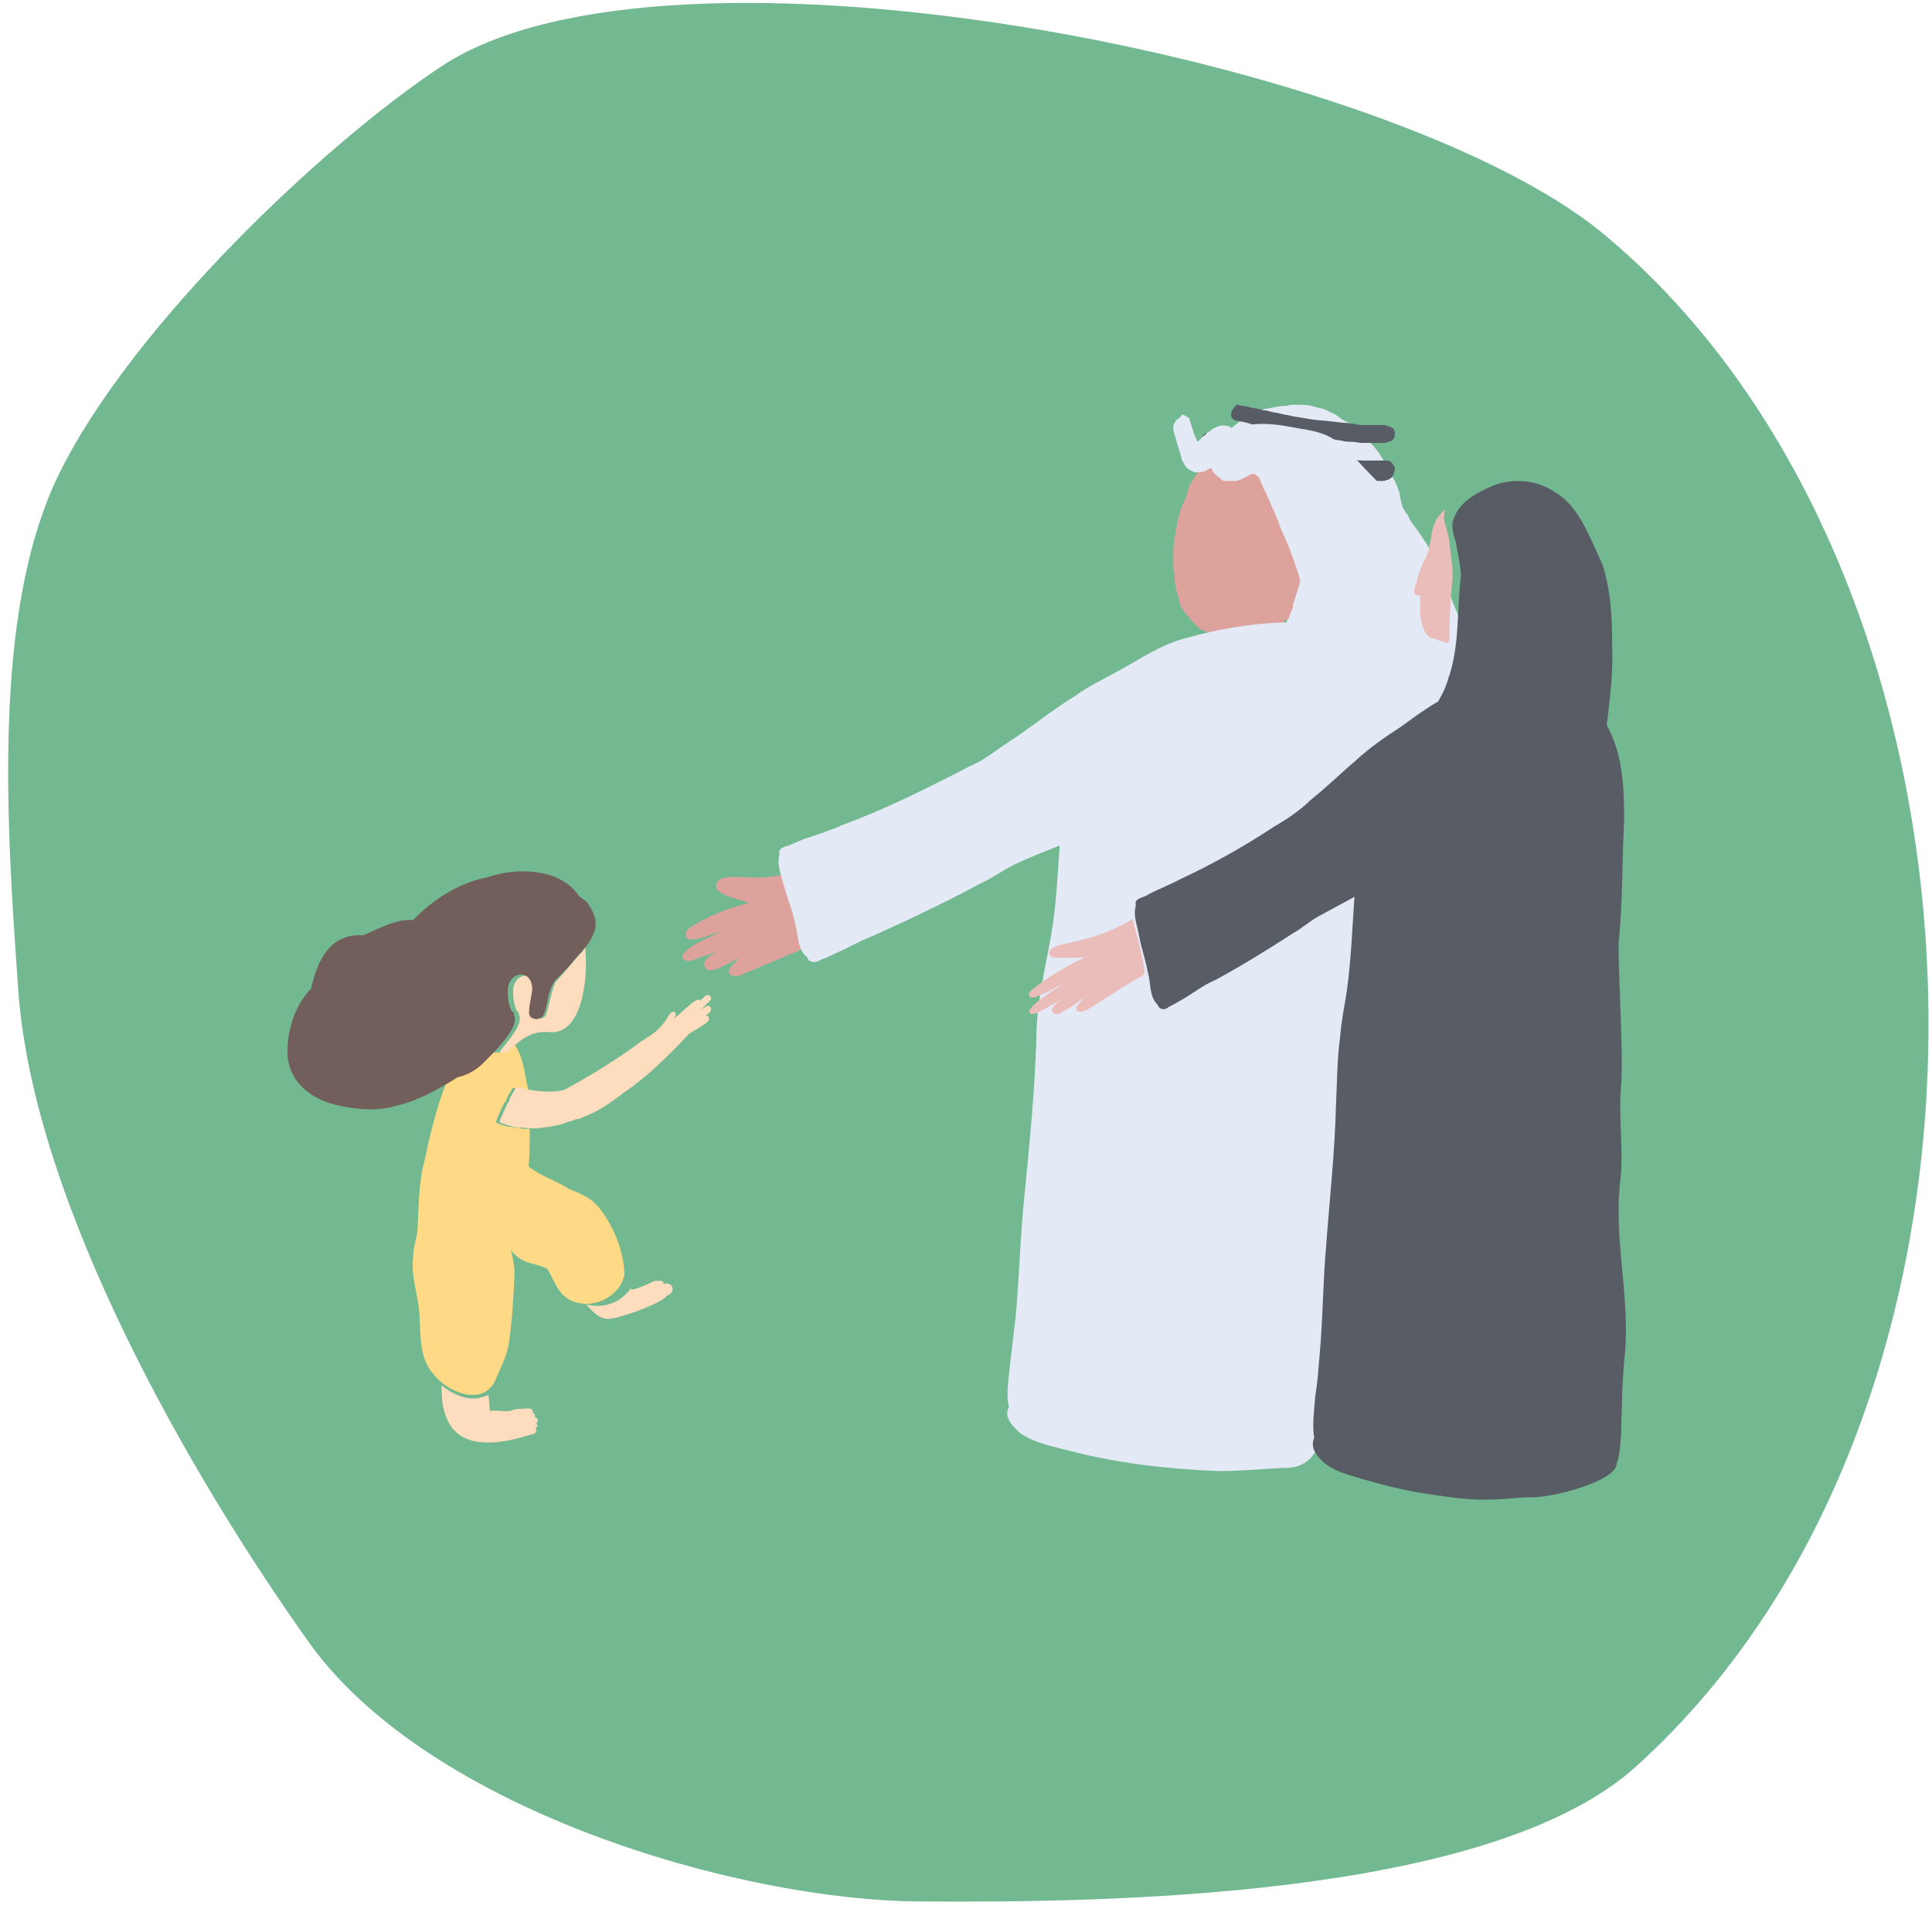
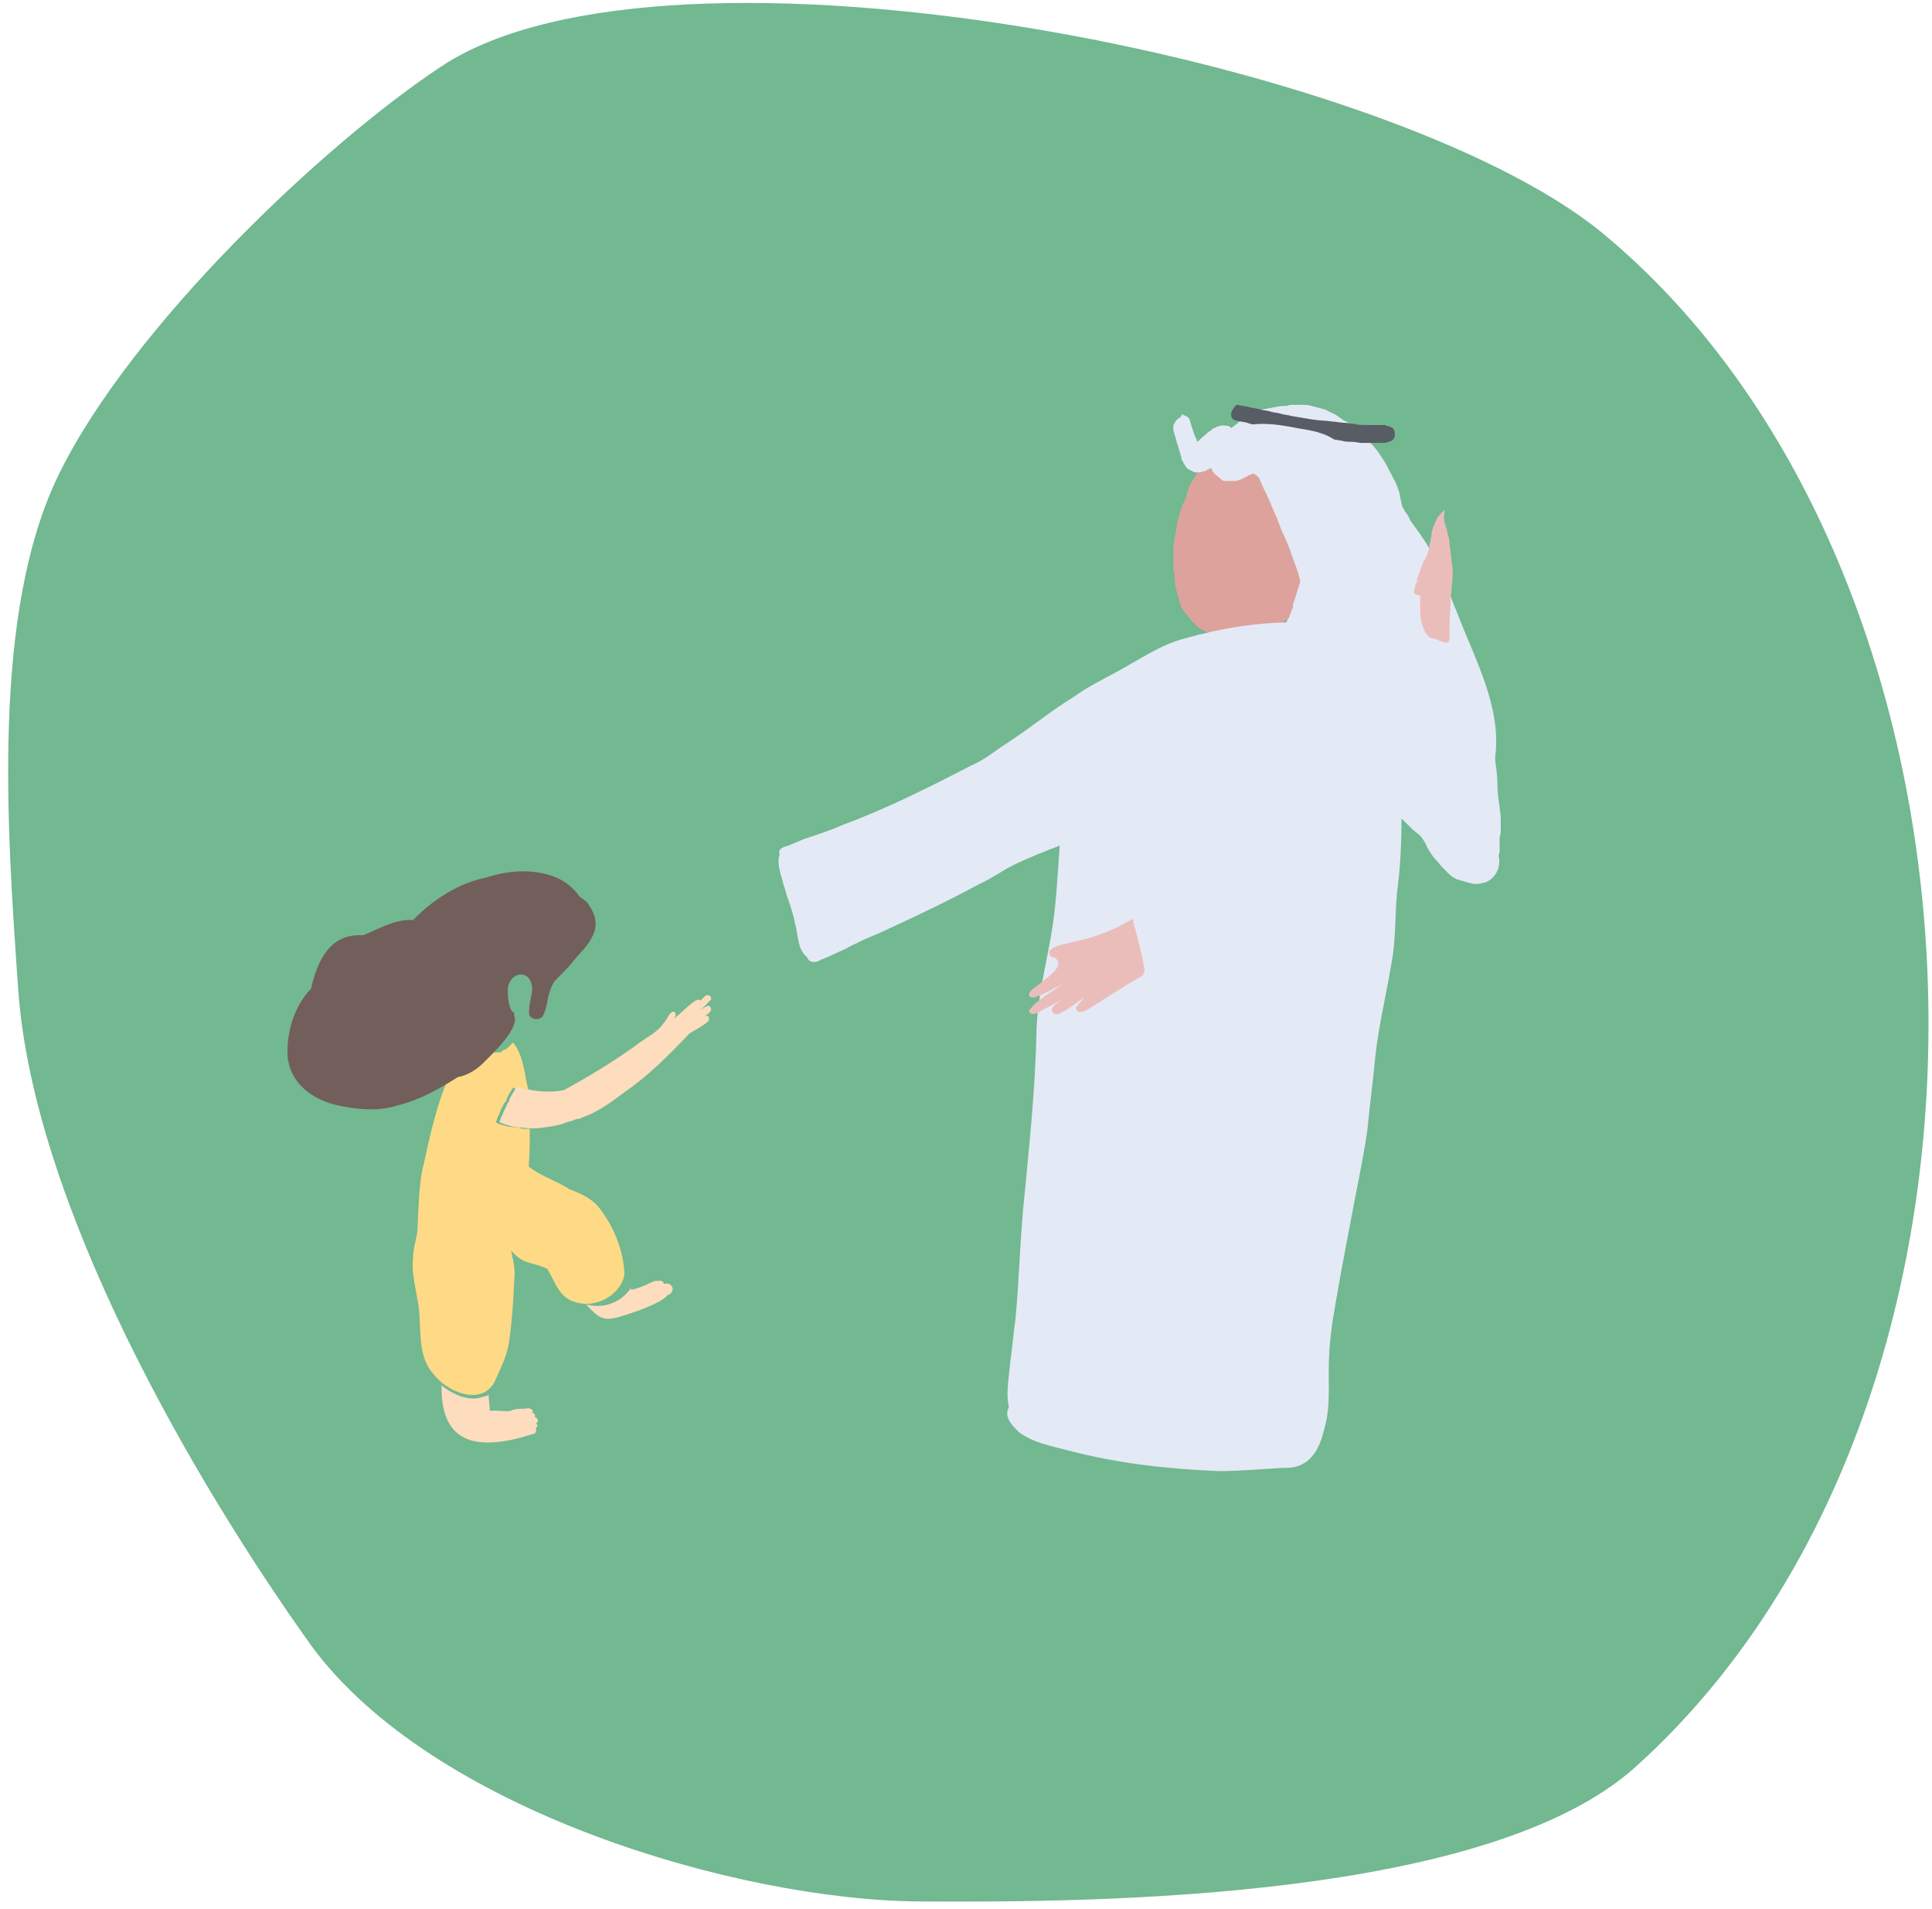
<svg xmlns="http://www.w3.org/2000/svg" width="166" height="164" viewBox="0 0 166 164" fill="none">
  <path d="M140.558 151.775C127.97 163.145 94.754 163.467 78.993 163.359C63.337 163.252 37.103 155.529 26.737 141.371C16.688 127.32 2.83 103.508 1.561 84.952C0.609 71.329 -0.766 52.666 5.052 40.76C11.293 27.996 28.006 12.229 37.95 5.686C57.413 -7.186 119.19 4.935 137.596 19.951C173.033 49.126 175.995 119.811 140.558 151.775Z" fill="#72B891" />
  <path d="M45.33 96.984C45.046 96.984 44.857 96.984 44.573 96.891C44.289 96.891 44.005 96.799 43.721 96.799H43.816C43.816 96.799 43.816 96.799 43.721 96.799C43.343 96.706 42.964 96.614 42.586 96.429C42.68 96.244 42.68 96.151 42.775 95.966C42.775 95.874 42.869 95.781 42.869 95.781C42.964 95.504 43.059 95.226 43.248 94.948C43.248 94.856 43.343 94.763 43.343 94.763C43.343 94.763 43.343 94.671 43.437 94.671C43.532 94.486 43.532 94.393 43.627 94.208C43.721 94.023 43.816 93.838 44.005 93.56C44.005 93.56 44.005 93.468 44.1 93.468C44.573 93.56 44.952 93.653 45.425 93.745C45.046 92.357 45.046 90.784 44.1 89.582C43.816 89.767 43.627 90.137 43.248 90.229C43.248 90.229 43.153 90.229 43.153 90.322C43.153 90.322 43.059 90.322 43.059 90.414C42.869 90.414 42.775 90.414 42.586 90.414C42.491 90.414 42.396 90.414 42.302 90.414C42.018 90.692 41.734 90.969 41.45 91.155L41.544 91.062C41.071 91.525 40.409 91.895 39.746 92.172C39.273 92.265 38.895 92.357 38.516 92.635C37.475 95.041 36.907 97.724 36.339 100.315V100.222C35.961 102.073 35.961 103.924 35.866 105.774C35.771 106.515 35.487 107.255 35.487 108.088C35.298 109.846 36.055 111.604 36.055 113.362V113.269C36.15 114.842 36.055 116.693 37.191 117.988C38.327 119.561 41.355 120.857 42.491 118.728C42.964 117.618 43.532 116.6 43.721 115.397C44.005 113.547 44.1 111.696 44.194 109.846V109.938C44.289 109.105 44.1 108.273 43.91 107.44C45.046 108.735 45.709 108.365 47.034 109.013C47.791 110.308 48.075 111.696 49.873 111.974C51.482 112.251 53.375 111.141 53.658 109.475C53.564 107.347 52.712 105.312 51.387 103.646C50.725 102.906 49.873 102.536 48.926 102.166C47.791 101.425 46.466 101.055 45.425 100.222C45.519 99.112 45.519 98.094 45.519 96.984C45.425 96.984 45.33 96.984 45.33 96.984ZM35.866 112.622V112.714C35.866 112.714 35.866 112.714 35.866 112.622Z" fill="#FFDA86" />
  <path d="M60.44 87.389C60.629 87.199 61.1 87.01 61.1 86.725C61.006 86.061 60.44 86.63 60.157 86.82C60.44 86.535 60.723 86.251 61.006 85.966C61.194 85.871 61.1 85.492 60.817 85.492C60.534 85.492 60.44 85.777 60.157 85.966C59.874 85.492 58.366 87.294 57.894 87.484C58.083 87.294 58.177 86.915 57.8 86.915C57.423 87.104 57.328 87.579 57.046 87.863C56.48 88.716 55.443 89.191 54.688 89.76C54.783 89.665 54.877 89.665 54.971 89.57C52.897 91.087 50.728 92.415 48.465 93.648C47.145 93.932 45.731 93.742 44.411 93.363C44.411 93.363 44.411 93.458 44.317 93.458C44.222 93.648 44.128 93.837 43.94 94.122C43.845 94.311 43.751 94.406 43.751 94.596C43.751 94.596 43.751 94.691 43.657 94.691C43.657 94.786 43.562 94.88 43.562 94.88C43.468 95.165 43.279 95.449 43.185 95.734C43.185 95.829 43.091 95.924 43.091 95.924C42.997 96.113 42.997 96.208 42.902 96.398C43.279 96.587 43.657 96.682 44.034 96.777C44.034 96.777 44.034 96.777 44.128 96.777H44.034C44.317 96.872 44.599 96.872 44.882 96.872C45.448 96.967 46.108 96.967 46.674 96.872C47.428 96.777 48.088 96.682 48.748 96.398C48.843 96.398 49.031 96.303 49.125 96.303C49.314 96.208 49.597 96.113 49.785 96.113C49.88 96.113 49.88 96.113 49.974 96.018C51.388 95.544 52.52 94.691 53.651 93.837C55.725 92.415 57.517 90.613 59.214 88.811C59.78 88.432 60.44 88.147 60.911 87.673C61.006 86.915 60.251 87.389 59.968 87.673C60.251 87.579 60.346 87.484 60.44 87.389Z" fill="#FEDCBE" />
  <path d="M53.961 110.973C53.148 111.968 51.703 112.465 50.348 112.051C51.612 113.46 51.974 113.543 53.78 112.963C54.593 112.714 56.941 111.885 57.303 111.304C58.116 111.055 57.845 110.06 57.032 110.309C57.032 110.06 56.761 109.977 56.49 110.06C56.309 109.977 56.038 110.143 55.858 110.226C55.316 110.475 54.774 110.724 54.232 110.807C54.232 110.724 54.141 110.724 54.141 110.641C54.141 110.807 54.051 110.89 53.961 110.973Z" fill="#FEDCBE" />
  <path d="M41.098 120.119C39.913 120.301 38.729 119.664 37.94 119.027C37.841 124.216 41.196 124.672 45.736 123.215C46.032 123.215 46.131 122.942 46.032 122.669C46.23 122.578 46.23 122.395 46.032 122.304C46.328 122.213 46.23 121.758 45.933 121.758C46.032 121.576 45.933 121.394 45.736 121.394C45.835 121.212 45.736 121.03 45.539 121.03C45.44 120.939 45.243 121.03 45.045 121.03C44.651 121.03 44.256 121.03 43.861 121.212C43.269 121.303 42.677 121.121 42.085 121.212C42.085 120.757 41.986 120.301 41.986 119.846C41.591 120.028 41.295 120.028 41.098 120.119Z" fill="#FEDCBE" />
-   <path d="M50.11 81.672C49.262 82.572 48.583 83.472 47.736 84.371C47.312 85.271 47.227 86.351 46.888 87.25C46.548 87.7 45.785 87.52 45.785 86.891C45.785 86.891 45.785 86.891 45.785 86.981C45.785 86.351 45.955 85.721 46.04 85.091C46.04 83.202 44.005 83.562 44.089 85.271V85.361C44.089 85.361 44.089 85.361 44.089 85.271C44.089 85.811 44.174 86.351 44.429 86.891C44.429 86.891 44.429 86.891 44.429 86.801C44.429 86.891 44.513 86.891 44.513 86.981C44.513 86.981 44.513 86.981 44.513 86.891C44.513 86.981 44.598 87.07 44.598 87.07C44.598 87.07 44.598 87.07 44.598 87.16C44.598 87.16 44.598 87.07 44.513 87.07C45.192 87.88 43.411 89.68 42.902 90.399C42.987 90.399 43.072 90.399 43.157 90.399C43.326 90.399 43.411 90.399 43.581 90.399C43.581 90.399 43.666 90.399 43.666 90.309C43.666 90.309 43.75 90.309 43.75 90.219C44.937 89.14 45.785 88.51 47.396 88.69C50.194 88.69 50.534 83.562 50.279 81.402C50.194 81.492 50.11 81.582 50.11 81.672Z" fill="#FEDCBE" />
  <path d="M39.334 92.542C40.248 92.354 40.98 91.885 41.62 91.229L41.528 91.323C42.259 90.573 44.91 88.136 44.087 87.105C44.087 87.105 44.087 87.198 44.179 87.198C44.179 87.198 44.179 87.198 44.179 87.105C44.179 87.011 44.087 86.917 44.087 86.917C44.087 86.917 44.087 86.917 44.087 87.011C44.087 86.917 43.996 86.917 43.996 86.823C43.996 86.823 43.996 86.823 43.996 86.917C43.722 86.448 43.63 85.792 43.63 85.23C43.63 85.23 43.63 85.23 43.63 85.323V85.23C43.539 83.448 45.733 83.073 45.733 85.042C45.641 85.698 45.458 86.355 45.458 87.011C45.458 87.011 45.458 87.011 45.458 86.917C45.367 87.573 46.281 87.761 46.647 87.292C46.83 86.917 46.921 86.542 47.012 86.167C47.104 85.511 47.286 84.855 47.652 84.292C47.926 84.011 48.201 83.73 48.383 83.542C48.658 83.261 49.023 82.886 49.297 82.511C49.846 81.855 50.486 81.292 50.851 80.542C51.4 79.511 51.217 78.668 50.577 77.73C50.394 77.355 50.029 77.261 49.754 76.98C49.206 76.136 48.201 75.48 47.286 75.199C45.458 74.636 43.539 74.824 41.802 75.386C39.426 75.855 37.232 77.261 35.495 79.043C33.941 78.949 32.571 79.793 31.199 80.355C28.366 80.167 27.269 82.511 26.721 84.948C25.258 86.448 24.618 88.698 24.71 90.761C24.984 93.385 27.269 94.698 29.554 95.073C31.017 95.354 32.662 95.448 34.124 94.979C36.044 94.51 37.689 93.573 39.334 92.542Z" fill="#725E5B" />
-   <path d="M93.924 64.227C91.671 64.227 89.512 65.239 87.447 66.251H87.54C87.165 66.527 86.696 66.711 86.32 66.895C85.006 67.631 83.88 68.459 82.378 68.919C79.937 70.115 77.403 71.22 74.962 72.324C72.803 73.152 70.644 74.072 68.391 74.808C66.983 75.36 65.481 75.452 63.98 75.36C63.229 75.36 61.07 75.084 61.633 76.464C62.384 77.108 63.416 77.2 64.355 77.569C62.572 78.028 60.882 78.673 59.286 79.685C58.911 79.869 58.723 80.513 59.192 80.697C60.131 80.789 61.07 80.237 61.914 80.053C60.882 80.605 59.192 81.157 58.629 82.077C58.535 82.629 59.286 82.629 59.662 82.445C60.319 82.169 61.07 81.985 61.727 81.709C61.257 81.985 60.413 82.353 60.507 82.997C60.6 83.273 60.882 83.365 61.07 83.365C61.914 83.273 62.666 82.629 63.51 82.353C63.229 82.629 62.853 82.905 62.666 83.273C62.478 83.825 63.135 83.917 63.51 83.825C64.824 83.273 66.139 82.721 67.453 82.169C70.457 80.881 73.46 79.685 76.464 78.489C77.966 77.844 79.562 77.292 81.064 76.648C82.19 76.28 83.223 76.004 84.349 75.452C86.883 74.256 89.23 72.876 91.671 71.496C94.299 70.299 100.119 64.411 93.924 64.227Z" fill="#DEA29D" />
  <path d="M108.77 37.803C108.479 37.803 108.091 37.898 107.8 37.992C106.927 38.181 106.151 38.465 105.375 38.844C104.89 39.128 104.405 39.317 103.92 39.695C103.629 39.979 103.338 40.168 103.047 40.452C102.95 40.547 102.853 40.641 102.756 40.831C102.562 41.114 102.465 41.304 102.271 41.587C102.271 41.682 102.174 41.682 102.174 41.777C102.077 42.155 101.98 42.439 101.883 42.817C101.786 42.912 101.786 43.101 101.689 43.196C101.495 43.574 101.398 43.953 101.301 44.331C101.204 44.615 101.107 44.993 101.107 45.277C101.01 45.561 101.01 45.94 100.913 46.223C100.913 46.507 100.816 46.886 100.816 47.169C100.816 47.548 100.816 48.021 100.816 48.4C100.816 48.683 100.816 49.062 100.913 49.346C100.913 50.008 101.01 50.575 101.204 51.143C101.301 51.427 101.301 51.616 101.398 51.9C101.495 52.184 101.592 52.373 101.786 52.562C101.98 52.846 102.174 53.035 102.368 53.319C102.562 53.508 102.756 53.698 102.95 53.887C103.144 54.076 103.435 54.171 103.629 54.265C103.823 54.36 104.017 54.36 104.211 54.455C104.211 54.644 104.211 54.928 104.211 55.117C104.211 55.401 104.211 55.779 104.211 56.063C104.211 56.347 104.211 56.631 104.211 56.82C104.211 57.198 104.308 57.577 104.502 57.955C104.696 58.428 105.084 58.996 105.666 59.185C106.054 59.28 106.248 59.374 106.636 59.28C106.927 59.28 107.121 59.185 107.412 58.996C107.509 58.996 107.606 58.996 107.703 58.996C108.091 58.996 108.382 58.996 108.77 58.996C109.158 58.996 109.546 58.996 109.837 58.996C110.031 58.996 110.128 58.996 110.322 58.901C110.613 58.807 110.807 58.807 111.098 58.712C111.195 58.712 111.292 58.712 111.292 58.617C111.292 58.523 111.292 58.428 111.292 58.428C111.098 58.428 110.807 58.428 110.613 58.334C110.516 58.428 110.419 58.523 110.322 58.617C110.225 58.712 110.031 58.807 109.934 58.807C109.449 58.996 108.964 58.996 108.479 58.807C107.994 58.617 107.703 58.239 107.509 57.766C107.412 57.482 107.315 57.104 107.412 56.82L107.509 56.347C107.606 56.063 107.8 55.779 107.994 55.495C107.897 55.495 107.897 55.495 107.8 55.59C107.8 55.495 107.8 55.306 107.8 55.212C107.8 54.928 107.8 54.549 107.8 54.265C107.8 54.076 107.8 53.982 107.8 53.792C107.8 53.508 107.703 53.225 107.606 52.941C107.509 52.752 107.412 52.562 107.315 52.373C107.121 52.089 106.83 51.9 106.539 51.711C106.442 51.616 106.054 51.522 106.054 51.522C106.054 51.522 106.054 51.522 105.957 51.522C105.763 51.522 105.666 51.427 105.472 51.427C105.278 51.427 104.987 51.332 104.793 51.332C104.696 51.332 104.696 51.238 104.599 51.238C104.502 51.143 104.405 51.049 104.211 50.954C104.114 50.859 104.017 50.67 103.92 50.576C103.823 50.292 103.726 50.102 103.629 49.819C103.532 49.251 103.435 48.778 103.435 48.21C103.338 47.643 103.338 47.075 103.338 46.507C103.338 46.413 103.338 46.318 103.338 46.318C103.435 46.413 103.435 46.413 103.532 46.507C103.823 46.697 104.114 46.886 104.405 46.98C104.89 47.169 105.375 47.264 105.763 47.359C105.86 47.359 106.054 47.453 106.248 47.453C106.539 47.453 106.733 47.548 107.024 47.548C107.218 47.548 107.509 47.548 107.703 47.548C107.703 48.116 107.703 48.4 107.897 48.873C107.994 49.156 108.188 49.44 108.285 49.629C108.479 49.819 108.673 50.102 108.867 50.197C109.449 50.575 109.546 50.575 110.225 50.765C110.225 50.859 110.225 50.954 110.225 51.049C110.225 51.332 110.322 51.522 110.322 51.711C110.419 52.089 110.516 52.468 110.807 52.752C110.904 52.657 111.098 52.562 111.195 52.468C111.292 52.373 111.389 52.373 111.486 52.279C111.583 52.184 111.777 51.995 111.874 51.9C112.359 51.427 112.747 50.859 113.135 50.386C113.232 50.292 113.232 50.197 113.329 50.102C113.523 49.724 113.62 49.251 113.814 48.778C113.911 48.4 114.008 48.021 114.105 47.643C114.105 47.548 114.105 47.453 114.202 47.359C114.202 47.264 114.202 47.169 114.202 47.075C114.202 46.98 114.202 46.791 114.299 46.697C114.299 46.602 114.299 46.507 114.299 46.318C114.396 45.656 114.493 44.993 114.59 44.237C114.59 44.142 114.59 44.047 114.59 43.953C114.59 43.669 114.59 43.48 114.59 43.196C114.59 42.817 114.59 42.439 114.59 42.06C114.59 41.682 114.493 41.304 114.396 40.831V40.736C114.299 40.452 114.202 40.074 114.299 39.79L114.396 39.317C114.493 39.128 114.687 38.844 114.881 38.749C114.687 38.654 114.493 38.56 114.299 38.371C114.008 38.181 113.717 38.087 113.426 37.992C113.038 37.898 112.65 37.803 112.262 37.614C112.068 37.614 111.971 37.519 111.777 37.519C111.486 37.425 111.098 37.425 110.807 37.33C110.419 37.33 110.031 37.235 109.643 37.235C109.158 37.708 108.964 37.708 108.77 37.803Z" fill="#DEA29D" />
  <path d="M103.013 45.3C103.013 45.473 103.013 45.646 103.013 45.905C102.712 46.077 102.512 46.422 102.512 46.768C102.412 47.285 102.512 47.803 102.612 48.321C102.712 48.58 102.712 48.925 102.813 49.184C102.913 49.616 103.013 49.961 103.113 50.392C103.213 50.738 103.313 50.997 103.413 51.342C103.513 51.601 103.714 51.946 103.814 52.205C104.014 52.55 104.214 52.895 104.515 53.327C104.715 53.586 104.915 53.845 105.116 54.104C105.116 54.19 105.216 54.19 105.216 54.276C105.216 54.362 105.316 54.362 105.316 54.362C105.416 54.449 105.516 54.621 105.716 54.708C105.816 54.794 106.017 54.88 106.117 54.88H106.217C106.217 54.967 106.217 54.967 106.317 55.053C106.417 55.226 106.517 55.398 106.618 55.571C106.818 55.743 106.918 55.916 107.118 56.002C107.218 56.261 107.318 56.606 107.519 56.865C107.519 56.779 107.519 56.606 107.519 56.52L107.619 56.089C107.719 55.83 107.919 55.571 108.119 55.312C108.22 55.139 108.32 55.053 108.52 54.967C108.82 54.708 109.121 54.449 109.321 54.19C109.922 53.672 110.623 53.154 111.324 52.723C111.424 52.636 111.524 52.636 111.624 52.55C111.724 52.464 111.924 52.291 112.025 52.205C112.425 51.773 112.826 51.342 113.226 50.91C113.126 50.738 112.926 50.479 112.926 50.479C112.826 50.306 112.625 50.22 112.425 50.047L112.325 49.961C112.325 49.875 112.325 49.788 112.325 49.702C112.225 49.357 112.125 49.012 112.025 48.666C111.924 48.407 111.824 48.235 111.624 48.062C111.524 47.89 111.324 47.803 111.123 47.631C110.823 47.458 110.322 47.199 109.922 47.199C109.722 47.199 109.621 47.199 109.421 47.199C109.321 47.026 109.221 46.854 109.021 46.595C108.82 46.25 108.52 46.077 108.119 45.905C107.919 45.818 107.719 45.732 107.519 45.732C107.419 45.646 107.218 45.559 107.118 45.473C106.818 45.387 106.517 45.3 106.217 45.387C105.917 45.387 105.616 45.473 105.416 45.646C105.216 45.732 105.116 45.905 105.015 45.991C105.015 45.905 105.015 45.818 104.915 45.646C104.915 45.559 104.915 45.473 104.815 45.387C104.815 45.3 104.815 45.214 104.715 45.128C104.615 44.955 104.515 44.869 104.415 44.783C104.214 44.696 104.114 44.61 103.914 44.61C103.814 44.61 103.814 44.61 103.714 44.61C103.513 44.524 103.113 44.869 103.013 45.3Z" fill="#DEA29D" />
-   <path d="M110.288 58.08C110.202 58.179 110.031 58.278 109.946 58.278C109.689 58.378 109.347 58.477 109.09 58.378C109.261 58.774 109.518 59.072 109.86 59.171C110.202 59.369 110.716 59.369 111.058 59.171C111.144 59.072 111.315 58.972 111.401 58.972C111.486 58.972 111.486 58.873 111.572 58.774L111.486 58.675C111.315 58.378 111.23 58.08 111.144 57.783C110.973 57.783 110.716 57.783 110.545 57.684C110.459 57.882 110.374 57.981 110.288 58.08Z" fill="#DEA29D" />
  <path d="M110.405 34.875C109.769 34.875 109.224 35.063 108.588 35.156C108.224 35.25 107.861 35.344 107.588 35.531C107.225 35.718 106.952 35.906 106.68 36.093C106.498 36.187 106.407 36.28 106.316 36.374C106.225 36.468 106.043 36.561 105.953 36.655C105.68 36.842 105.407 37.123 105.135 37.404C105.044 37.498 104.953 37.591 104.953 37.779C104.953 37.966 104.953 38.06 105.044 38.153C105.135 38.247 105.226 38.341 105.407 38.341C105.498 38.341 105.68 38.341 105.771 38.247C105.953 38.06 106.043 37.966 106.225 37.872C106.407 37.779 106.498 37.685 106.68 37.591C107.043 37.404 107.406 37.217 107.77 37.123C108.406 36.936 109.133 36.936 109.86 36.936C110.223 36.936 110.678 37.029 111.041 37.029C111.404 37.123 111.768 37.217 112.131 37.31C112.677 37.498 113.131 37.685 113.585 37.966C113.858 38.153 114.221 38.341 114.494 38.622C114.766 38.809 115.13 39.09 115.312 39.371C115.493 39.558 115.766 39.839 115.948 40.12C116.129 40.401 116.311 40.588 116.493 40.869C116.765 41.337 116.947 41.899 117.22 42.368C117.401 42.649 117.492 42.93 117.674 43.211C117.765 43.492 117.856 43.773 117.947 44.053C118.038 44.334 118.038 44.615 118.128 44.896C118.219 45.271 118.31 45.646 118.401 46.02C118.401 46.114 118.492 46.208 118.492 46.301C118.583 46.489 118.674 46.676 118.855 46.77C119.128 46.957 119.4 47.05 119.673 47.05C119.946 47.05 120.218 46.863 120.4 46.582L120.582 46.301C120.673 46.114 120.673 45.927 120.673 45.646C120.673 44.99 120.582 44.241 120.491 43.585C120.491 43.398 120.4 43.304 120.4 43.117C120.309 42.836 120.309 42.555 120.218 42.274C120.127 41.993 120.037 41.712 119.855 41.337C119.673 41.057 119.582 40.776 119.4 40.495C119.219 40.12 119.037 39.745 118.764 39.371C118.492 38.903 118.128 38.434 117.765 38.06C117.492 37.779 117.22 37.498 116.947 37.217C116.765 37.029 116.493 36.842 116.311 36.655C116.039 36.468 115.857 36.28 115.584 36.187C115.221 35.999 114.948 35.718 114.585 35.531C114.312 35.437 114.04 35.25 113.767 35.156C113.403 35.063 113.04 34.969 112.677 34.875C112.404 34.782 112.131 34.782 111.768 34.782C111.586 34.782 111.495 34.782 111.314 34.782C111.132 34.782 111.041 34.782 110.859 34.782C110.587 34.875 110.496 34.875 110.405 34.875Z" fill="#E4E9F6" />
  <path d="M118.247 41.684C118.161 41.862 118.161 42.131 118.334 42.22C118.507 42.399 118.681 42.489 118.854 42.668C118.941 42.846 119.114 42.936 119.201 43.115C119.288 43.383 119.374 43.562 119.461 43.831C119.548 44.099 119.634 44.278 119.721 44.546C119.808 44.815 119.894 45.083 119.981 45.262C120.068 45.53 120.154 45.799 120.241 45.978C120.328 46.246 120.414 46.425 120.501 46.693C120.588 46.962 120.761 47.23 120.848 47.498C120.934 47.767 121.021 48.035 121.195 48.393C121.281 48.482 121.281 48.661 121.368 48.751C121.455 48.93 121.455 49.019 121.541 49.198C121.628 49.467 121.715 49.735 121.801 50.003C121.888 50.272 121.975 50.54 122.061 50.808C122.235 51.345 122.408 51.792 122.581 52.329C122.668 52.419 122.668 52.508 122.841 52.597C123.015 52.687 123.188 52.776 123.362 52.776C123.708 52.687 124.055 52.329 123.968 51.971C123.882 51.614 123.882 51.345 123.795 50.987C123.708 50.629 123.622 50.272 123.535 49.914C123.448 49.735 123.448 49.556 123.362 49.377C123.362 49.198 123.275 49.109 123.188 48.93C123.102 48.661 122.928 48.393 122.841 48.125C122.755 47.946 122.668 47.767 122.581 47.498C122.495 47.319 122.408 47.051 122.321 46.872C122.235 46.693 122.148 46.425 122.061 46.246C121.975 46.067 121.888 45.888 121.715 45.62C121.628 45.53 121.628 45.441 121.541 45.262V45.351C121.455 45.172 121.368 45.083 121.281 44.904C121.195 44.815 121.108 44.636 121.108 44.546C121.021 44.367 120.934 44.188 120.761 44.01C120.674 43.831 120.588 43.652 120.414 43.473C120.414 43.473 120.414 43.383 120.328 43.383C120.241 43.204 120.154 43.025 119.981 42.757C119.894 42.578 119.808 42.399 119.634 42.31C119.374 41.952 119.027 41.684 118.681 41.415C118.594 41.326 118.507 41.326 118.421 41.326C118.421 41.505 118.334 41.594 118.247 41.684Z" fill="#E4E9F6" />
-   <path d="M103.333 37.497C103.239 37.807 103.333 38.118 103.614 38.221C103.896 38.325 104.177 38.428 104.365 38.635C104.646 38.739 104.928 38.842 105.116 38.946C105.397 39.049 105.772 39.152 106.054 39.256C106.335 39.359 106.617 39.359 106.804 39.463C107.461 39.67 108.118 39.877 108.774 40.083C109.056 40.187 109.337 40.29 109.713 40.29C110.088 40.394 110.369 40.497 110.744 40.497C111.401 40.601 112.058 40.704 112.621 40.808C112.996 40.808 113.278 40.911 113.653 40.911C113.934 40.911 114.309 41.015 114.591 41.015C115.248 41.118 115.904 41.118 116.467 41.118C116.749 41.118 117.124 41.118 117.405 41.221C117.687 41.221 118.062 41.221 118.344 41.325C118.531 41.325 118.625 41.325 118.813 41.325C119 41.325 119.094 41.221 119.282 41.221C119.376 41.118 119.563 41.118 119.657 40.911C119.751 40.704 119.845 40.497 119.845 40.29C119.845 40.083 119.751 39.98 119.657 39.877C119.563 39.67 119.376 39.566 119.094 39.566C118.906 39.566 118.813 39.566 118.625 39.566C118.437 39.566 118.344 39.566 118.156 39.566C117.874 39.566 117.499 39.566 117.218 39.566C116.561 39.566 115.904 39.463 115.248 39.463C114.966 39.463 114.591 39.463 114.309 39.359C114.028 39.359 113.653 39.359 113.371 39.256C112.715 39.256 112.058 39.152 111.401 39.049C111.12 39.049 110.744 38.946 110.463 38.946C110.182 38.842 109.806 38.842 109.525 38.739C109.243 38.635 108.868 38.635 108.587 38.532C108.305 38.428 107.93 38.428 107.649 38.325C107.461 38.221 107.179 38.221 106.992 38.221C106.804 38.221 106.523 38.118 106.335 38.118C105.866 38.014 105.491 37.911 105.022 37.807C104.74 37.704 104.365 37.6 104.084 37.394C103.99 37.394 103.99 37.394 103.896 37.394C103.614 37.083 103.427 37.29 103.333 37.497Z" fill="#585C65" />
  <path d="M105.78 35.551C105.78 35.648 105.78 35.84 105.872 35.936C105.963 36.033 106.054 36.129 106.237 36.129C106.511 36.225 106.785 36.225 107.15 36.321C107.424 36.417 107.698 36.514 108.064 36.514C108.338 36.61 108.611 36.706 108.885 36.706C109.159 36.803 109.525 36.802 109.799 36.899C110.438 36.995 110.986 37.187 111.625 37.284C112.173 37.38 112.813 37.476 113.452 37.572C114.091 37.669 114.639 37.765 115.279 37.861C115.553 37.957 115.918 37.957 116.192 37.957C116.466 37.957 116.74 38.053 117.014 38.053C117.379 38.053 117.836 38.053 118.201 38.053C118.384 38.053 118.566 38.053 118.749 38.053C118.932 38.053 119.114 38.053 119.297 37.957C119.571 37.957 119.845 37.669 119.845 37.38C119.845 37.187 119.845 36.995 119.754 36.899C119.662 36.706 119.48 36.706 119.297 36.61C119.206 36.61 119.114 36.61 119.023 36.514C118.932 36.514 118.84 36.514 118.749 36.514C118.566 36.514 118.384 36.514 118.11 36.514C117.836 36.514 117.562 36.514 117.288 36.514C117.014 36.514 116.648 36.514 116.375 36.417C116.101 36.417 115.827 36.321 115.461 36.321C115.187 36.321 114.822 36.225 114.548 36.225C113.909 36.129 113.269 36.129 112.721 36.033C112.173 35.936 111.534 35.84 110.986 35.744C110.712 35.648 110.347 35.648 110.073 35.551C109.799 35.455 109.433 35.455 109.159 35.359C108.885 35.263 108.52 35.263 108.246 35.167C107.972 35.07 107.607 35.07 107.333 34.974C106.968 34.878 106.694 34.878 106.328 34.782H106.237C105.963 35.07 105.78 35.359 105.78 35.551Z" fill="#585C65" />
  <path d="M111.664 41.424C111.571 41.607 111.571 41.699 111.571 41.882C111.571 42.065 111.571 42.248 111.571 42.432C111.571 42.523 111.571 42.615 111.664 42.707C111.664 42.89 111.756 43.073 111.756 43.256C111.756 43.44 111.756 43.623 111.848 43.806C111.848 44.264 111.848 44.723 111.848 45.181C111.848 45.364 111.848 45.547 111.941 45.822C111.941 45.914 111.941 46.097 111.941 46.189C111.941 46.372 111.941 46.464 111.941 46.555C111.941 46.739 111.941 47.014 111.941 47.197C111.941 47.288 111.941 47.38 111.941 47.472C111.941 47.747 111.941 48.022 111.941 48.296C111.941 48.663 111.941 49.029 111.941 49.396C111.941 49.854 111.941 50.312 111.941 50.862C111.941 51.229 111.941 51.595 111.941 51.962C111.941 52.145 111.941 52.42 111.941 52.603C111.941 52.878 111.941 53.153 111.941 53.428C111.941 53.336 111.941 53.336 111.941 53.245C111.941 53.153 111.941 53.153 111.941 53.061C111.941 52.97 111.941 52.97 111.941 52.878C111.941 52.97 111.941 52.97 111.941 53.061C111.941 53.245 111.941 53.428 111.941 53.611C111.941 54.528 111.941 55.444 111.941 56.36C111.941 56.452 111.941 56.544 111.941 56.635C111.941 56.544 111.941 56.452 111.941 56.269V56.177V56.085V55.994C111.941 56.269 111.941 56.544 111.941 56.819C111.941 56.91 111.941 56.91 111.941 56.91V57.002C111.941 56.91 111.941 56.819 111.941 56.727C111.941 56.727 111.941 56.727 111.941 56.819C111.941 57.185 111.941 57.46 111.941 57.827C111.941 58.101 111.941 58.468 111.941 58.743C111.941 59.384 112.033 60.026 112.033 60.759C112.033 61.4 112.125 62.042 112.125 62.683C112.125 63.05 112.218 63.325 112.218 63.691C112.218 63.966 112.218 64.333 112.31 64.608C112.402 65.249 112.495 65.89 112.587 66.532C112.679 66.807 112.679 67.173 112.772 67.448C112.864 67.998 112.956 68.548 113.141 69.006C113.418 69.739 113.972 70.289 114.619 70.564C115.265 70.839 116.004 70.839 116.742 70.564C116.927 70.472 117.112 70.381 117.389 70.197C117.758 69.922 118.035 69.556 118.22 69.098C118.312 68.914 118.405 68.548 118.405 68.273C118.497 68.548 118.682 68.731 118.774 69.006C118.959 69.189 119.143 69.464 119.328 69.647L119.42 69.739C119.605 69.831 119.79 70.014 120.067 70.106C120.528 70.381 121.083 70.381 121.544 70.289C122.006 70.197 122.468 70.014 122.837 69.739C123.391 69.281 123.76 68.639 123.945 67.998C124.037 67.54 123.945 67.082 123.76 66.624C123.668 66.44 123.576 66.257 123.391 65.982C123.206 65.707 123.022 65.524 122.745 65.341C122.745 65.249 122.652 65.066 122.652 64.974C122.56 64.699 122.468 64.333 122.375 64.058C122.191 63.416 122.006 62.867 121.821 62.225C121.637 61.584 121.452 61.034 121.267 60.484C121.175 60.117 120.99 59.843 120.898 59.476C120.713 58.743 120.528 57.918 120.344 57.185C120.067 55.902 119.882 54.528 119.697 53.245C119.513 51.962 119.328 50.679 119.051 49.488C118.959 49.213 118.959 48.846 118.866 48.571C118.774 48.388 118.774 48.113 118.682 47.93V47.838C118.589 47.655 118.497 47.563 118.405 47.38C118.22 47.105 117.943 46.922 117.666 46.739C117.019 46.464 116.188 46.555 115.634 47.014C115.542 47.014 115.542 47.105 115.45 47.105C115.45 47.105 115.45 47.105 115.45 47.014C115.45 46.922 115.45 46.922 115.45 46.83C115.45 46.739 115.45 46.647 115.357 46.555C115.357 46.372 115.265 46.28 115.265 46.097C115.265 45.914 115.173 45.822 115.173 45.639C115.08 45.364 115.08 45.089 114.988 44.814C114.896 44.539 114.803 44.264 114.711 43.989C114.619 43.715 114.526 43.44 114.434 43.165C114.342 42.89 114.249 42.615 114.065 42.34C114.065 42.248 113.972 42.157 113.972 42.065C113.972 41.882 113.972 41.699 113.88 41.515C113.88 41.424 113.787 41.424 113.787 41.332C113.695 41.24 113.695 41.149 113.603 40.965C113.418 40.691 113.141 40.599 112.864 40.507C112.772 40.507 112.772 40.507 112.679 40.507C112.31 40.782 111.848 41.057 111.664 41.424ZM111.848 48.022C111.848 48.113 111.848 48.205 111.848 48.296V48.205C111.848 48.113 111.848 48.113 111.848 48.022ZM111.848 56.452V56.819V56.452ZM111.848 54.069V53.703C111.848 53.794 111.848 53.886 111.848 54.069ZM111.848 53.703C111.848 53.611 111.848 53.611 111.848 53.611C111.848 53.611 111.848 53.611 111.848 53.703ZM111.848 53.611C111.848 53.52 111.848 53.52 111.848 53.428C111.848 53.428 111.848 53.52 111.848 53.611ZM111.848 47.014C111.848 46.83 111.848 46.739 111.848 46.555C111.848 46.647 111.848 46.83 111.848 47.014Z" fill="#E4E9F6" />
  <path d="M128.945 70.692C128.945 70.506 128.945 70.413 128.945 70.227C128.945 69.947 128.85 69.575 128.85 69.295C128.755 68.737 128.661 68.085 128.661 67.526C128.661 67.433 128.661 67.34 128.661 67.34C128.661 66.688 128.566 66.035 128.471 65.384C128.471 65.29 128.471 65.104 128.471 65.011C129.04 60.727 126.671 56.535 125.155 52.531C124.587 51.227 124.208 49.923 123.639 48.619C122.313 45.918 120.323 43.59 118.334 41.354C117.102 40.143 116.155 38.933 114.828 37.908C113.881 37.163 112.649 36.977 111.512 36.791C110.565 36.604 109.523 36.418 108.48 36.418C108.102 36.418 107.628 36.418 107.249 36.604C106.491 36.697 105.638 36.791 104.975 37.163C104.122 37.536 104.312 38.653 104.501 39.398C104.88 40.423 106.207 40.516 107.059 39.957C107.344 40.237 107.723 40.423 108.102 40.516C108.575 40.982 109.238 41.075 109.996 41.075C110.47 41.634 111.228 41.82 111.986 41.82C112.27 42.286 112.649 42.844 113.123 43.124C113.407 43.59 113.597 44.242 113.786 44.707C114.734 47.129 115.776 49.364 116.628 51.879C117.197 53.648 117.765 55.325 118.334 57.001C116.818 54.766 113.881 53.835 111.323 53.462C108.102 53.462 105.07 53.928 101.754 54.859C99.669 55.418 97.964 56.629 96.069 57.653C94.743 58.398 93.511 58.957 92.374 59.795C90.385 61.006 88.585 62.496 86.595 63.8C85.553 64.452 84.605 65.29 83.468 65.756C79.868 67.619 76.173 69.482 72.383 70.879C71.341 71.344 70.204 71.717 69.067 72.089C68.594 72.276 68.215 72.462 67.741 72.648C67.362 72.741 66.794 72.928 66.983 73.393C66.699 74.325 67.173 75.256 67.362 76.188V76.094C67.646 77.212 68.12 78.237 68.31 79.354C68.594 80.285 68.499 81.589 69.352 82.241C69.541 82.8 70.204 82.707 70.583 82.428C71.152 82.241 71.626 81.962 72.289 81.683C72.763 81.496 73.141 81.217 73.615 81.031C74.278 80.658 75.131 80.379 75.889 80.006C78.731 78.702 81.479 77.398 84.226 75.908C85.269 75.442 86.121 74.79 87.069 74.325C88.395 73.673 89.627 73.207 91.048 72.648C90.858 75.256 90.764 77.864 90.29 80.472C89.816 83.173 89.153 85.781 89.058 88.481C88.963 93.604 88.395 98.82 87.921 103.756C87.637 106.83 87.542 110.182 87.258 113.256C87.069 114.56 86.974 115.864 86.784 117.168C86.69 118.379 86.405 119.776 86.69 120.893C86.216 121.731 86.974 122.477 87.542 123.035C88.774 123.967 90.385 124.246 91.806 124.619C96.069 125.736 100.333 126.202 104.691 126.388C106.586 126.388 108.48 126.202 110.281 126.109C112.27 126.202 113.218 124.898 113.691 123.128C113.691 123.035 113.786 122.849 113.786 122.756C114.26 121.173 114.165 119.589 114.165 117.913C114.165 116.516 114.26 115.212 114.449 113.815C114.923 110.834 115.491 107.854 116.06 104.874C116.534 102.266 117.102 99.751 117.481 97.143C117.671 95.094 117.955 93.045 118.144 90.996C118.428 88.202 119.092 85.594 119.565 82.707C119.944 80.751 119.85 78.609 120.039 76.653C120.323 74.511 120.418 72.462 120.418 70.32C120.513 70.413 120.608 70.506 120.702 70.599C120.892 70.785 121.176 71.065 121.366 71.251C121.555 71.438 121.839 71.624 122.029 71.81L122.123 71.903C122.313 72.183 122.502 72.462 122.597 72.741C122.881 73.207 123.071 73.58 123.45 73.952C123.639 74.138 123.734 74.325 123.924 74.511C124.397 74.977 124.587 75.256 125.155 75.535C125.439 75.629 125.818 75.722 126.103 75.815C126.387 75.908 126.861 76.001 127.145 75.908C127.334 75.908 127.429 75.815 127.619 75.815C128.092 75.629 128.471 75.256 128.661 74.79C128.85 74.418 128.85 73.859 128.755 73.487C128.85 73.3 128.85 73.114 128.85 72.928C128.85 72.648 128.85 72.369 128.85 72.089C128.85 71.996 128.85 71.996 128.85 71.903C128.945 71.717 128.945 71.531 128.945 71.344C128.945 71.158 128.945 70.972 128.945 70.692ZM120.608 65.197C120.513 65.29 120.608 65.29 120.608 65.197C120.513 63.893 120.418 62.59 120.134 61.286C120.608 62.031 121.081 62.869 121.555 63.707C121.46 63.893 121.366 64.173 121.366 64.359C121.366 64.638 121.366 64.825 121.366 65.104C121.081 65.104 120.797 65.104 120.608 65.197Z" fill="#E4E9F6" />
  <path d="M113.45 46.509C113.356 46.601 113.261 46.784 113.167 46.876C113.073 47.06 112.884 47.244 112.79 47.428C112.79 47.52 112.695 47.52 112.695 47.612V47.52C112.507 47.796 112.318 48.163 112.224 48.439C112.129 48.807 111.941 49.174 111.846 49.542C111.752 49.818 111.658 50.185 111.563 50.461C111.469 50.737 111.375 51.105 111.28 51.38C111.186 51.564 111.186 51.748 111.092 51.932V51.84V51.932V52.024V52.116C111.092 52.116 111.092 52.116 111.092 52.208L110.997 52.392C110.903 52.575 110.903 52.759 110.809 52.851C110.809 53.035 110.714 53.127 110.62 53.219C110.526 53.495 110.431 53.77 110.243 54.046C110.243 54.046 110.243 54.138 110.148 54.138C109.96 54.322 109.771 54.598 109.582 54.782C109.394 55.057 109.205 55.241 109.016 55.517C108.828 55.793 108.545 56.16 108.45 56.436C108.356 56.62 108.356 56.804 108.262 56.988C108.262 57.08 108.262 57.08 108.262 57.172C108.262 57.264 108.262 57.447 108.262 57.539C108.356 57.815 108.356 57.907 108.45 58.091C108.828 58.55 109.582 58.642 110.054 58.275C110.148 58.183 110.243 58.183 110.243 58.091C110.431 57.815 110.431 57.815 110.526 57.539C110.526 57.447 110.526 57.447 110.526 57.355C110.526 57.264 110.526 57.264 110.526 57.172C110.526 57.08 110.62 56.988 110.62 56.896C110.62 56.896 110.62 56.804 110.714 56.804C110.903 56.528 110.997 56.252 111.186 55.977C111.469 55.425 111.752 54.782 112.035 54.23C112.129 53.862 112.318 53.495 112.412 53.219C112.412 53.035 112.507 52.943 112.507 52.759C112.507 52.667 112.507 52.667 112.601 52.575C112.601 52.575 112.601 52.575 112.601 52.484C112.601 52.392 112.601 52.392 112.601 52.3C112.601 52.208 112.601 52.208 112.601 52.116C112.79 51.564 112.884 50.921 112.978 50.278C113.073 50.002 113.073 49.818 113.167 49.542C113.261 49.266 113.261 49.083 113.356 48.807C113.45 48.531 113.544 48.255 113.639 47.979C113.733 47.796 113.733 47.704 113.827 47.52C113.922 47.336 113.922 47.152 114.016 46.968C114.11 46.693 114.016 46.417 113.827 46.325C113.733 46.233 113.544 46.233 113.45 46.233C113.733 46.325 113.544 46.417 113.45 46.509ZM111.375 51.748C111.375 51.84 111.375 51.84 111.375 51.748C111.28 51.84 111.375 51.84 111.375 51.748C111.375 51.84 111.375 51.84 111.375 51.748ZM111.28 51.932C111.28 51.84 111.28 51.84 111.28 51.932C111.28 51.84 111.28 51.932 111.28 51.932ZM112.695 47.52L112.79 47.428L112.695 47.52ZM112.79 47.336C112.884 47.336 112.884 47.336 112.79 47.336C112.884 47.336 112.884 47.336 112.79 47.336Z" fill="#E4E9F6" />
  <path d="M101.322 35.918C101.12 36.024 101.019 36.13 100.918 36.342L100.816 36.554C100.816 36.66 100.816 36.766 100.816 36.978C100.917 37.297 101.019 37.615 101.12 38.039C101.221 38.357 101.322 38.675 101.423 38.993C101.423 39.099 101.524 39.311 101.524 39.417C101.524 39.523 101.524 39.523 101.625 39.629C101.726 39.841 101.827 40.053 102.03 40.265C102.232 40.371 102.434 40.477 102.636 40.583C102.737 40.583 102.939 40.583 103.04 40.583C103.243 40.583 103.344 40.477 103.546 40.477C103.748 40.371 103.849 40.265 103.95 40.265C103.95 40.265 104.051 40.265 104.051 40.159C104.152 40.371 104.152 40.477 104.355 40.689C104.557 40.901 104.759 41.007 104.961 41.219C105.062 41.325 105.264 41.325 105.366 41.325H105.467C105.568 41.325 105.77 41.325 105.871 41.325C105.972 41.325 105.972 41.325 106.073 41.325C106.275 41.325 106.579 41.219 106.781 41.113C106.882 41.007 107.084 41.007 107.185 40.901C107.387 40.795 107.59 40.689 107.792 40.689C107.994 40.689 108.196 40.583 108.398 40.583C108.499 40.583 108.702 40.583 108.803 40.689C108.904 40.689 109.005 40.795 109.106 40.795C109.106 40.795 109.106 40.795 109.207 40.795C109.308 40.901 109.308 40.901 109.409 41.007C109.611 41.113 109.814 41.219 110.016 41.325C110.319 41.325 110.723 41.325 111.027 41.113C111.33 40.901 111.532 40.583 111.532 40.265C111.633 39.947 111.532 39.523 111.33 39.205C111.128 38.887 110.723 38.675 110.42 38.569C110.319 38.463 110.117 38.463 110.016 38.357C109.712 38.251 109.51 38.145 109.207 38.145C108.904 38.145 108.702 38.145 108.398 38.145C107.994 38.145 107.59 38.251 107.084 38.357C106.781 38.463 106.579 38.569 106.275 38.675C106.275 38.569 106.275 38.569 106.275 38.463C106.275 38.251 106.275 38.145 106.275 37.933C106.275 37.721 106.275 37.615 106.174 37.403C106.174 37.297 106.073 37.191 106.073 37.084C105.972 36.872 105.77 36.766 105.669 36.66C105.467 36.554 105.163 36.554 104.961 36.554C104.86 36.554 104.658 36.66 104.557 36.66C104.456 36.766 104.254 36.766 104.152 36.872C104.051 36.978 103.95 37.084 103.849 37.084C103.647 37.297 103.344 37.509 103.142 37.721C103.04 37.827 102.939 37.933 102.838 37.933C102.838 37.933 102.838 37.933 102.838 37.827C102.737 37.615 102.636 37.403 102.535 37.084C102.434 36.766 102.333 36.448 102.232 36.13C102.232 35.918 102.03 35.812 101.827 35.706C101.726 35.706 101.625 35.6 101.524 35.6C101.524 35.812 101.423 35.812 101.322 35.918ZM105.568 38.675C105.568 38.675 105.669 38.675 105.568 38.675C105.568 38.675 105.669 38.675 105.568 38.675Z" fill="#E4E9F6" />
  <path d="M106.964 39.057C106.786 39.149 106.697 39.426 106.607 39.611C106.607 39.796 106.607 40.073 106.786 40.257C106.875 40.442 107.142 40.534 107.32 40.627C107.409 40.627 107.587 40.627 107.677 40.627C107.677 40.627 107.766 40.627 107.766 40.719C107.855 40.811 107.944 40.811 108.033 40.904C108.122 40.996 108.122 40.996 108.211 41.089C108.211 41.181 108.3 41.273 108.3 41.365C108.389 41.458 108.389 41.643 108.478 41.735C108.568 42.012 108.746 42.289 108.835 42.474C108.924 42.751 109.102 43.028 109.191 43.305C109.28 43.582 109.459 43.859 109.548 44.136C109.815 44.69 109.993 45.337 110.26 45.891C110.528 46.445 110.795 47.091 110.973 47.645C111.241 48.384 111.508 49.031 111.686 49.77C111.864 50.416 112.042 51.062 112.221 51.709C112.399 52.355 112.577 52.909 112.755 53.556C112.844 53.833 112.933 54.11 113.112 54.479C113.201 54.756 113.379 55.126 113.468 55.403C113.735 55.957 114.003 56.511 114.27 57.065C114.448 57.435 114.626 57.712 114.804 58.081C114.894 58.266 115.072 58.45 115.25 58.635C115.428 58.82 115.606 59.005 115.874 59.189C116.141 59.282 116.408 59.374 116.675 59.282C116.943 59.282 117.21 59.097 117.477 59.005C117.566 58.912 117.656 58.82 117.745 58.727C117.923 58.45 118.012 58.266 118.101 57.896C118.19 57.619 118.19 57.25 118.19 56.973C118.19 56.788 118.19 56.696 118.101 56.511C118.012 56.049 117.834 55.588 117.745 55.126C117.566 54.572 117.299 53.925 117.032 53.371C116.943 53.094 116.765 52.817 116.675 52.54C116.586 52.263 116.408 51.986 116.319 51.617C116.052 51.062 115.874 50.416 115.695 49.862C115.517 49.215 115.25 48.661 115.072 48.015C114.983 47.738 114.804 47.461 114.715 47.184C114.537 46.907 114.448 46.63 114.27 46.26C114.092 45.983 113.913 45.614 113.735 45.337C113.379 44.69 113.022 44.044 112.666 43.49C112.488 43.213 112.31 42.935 112.131 42.658C111.953 42.381 111.775 42.104 111.597 41.827C111.419 41.55 111.241 41.273 111.062 41.089C110.795 40.811 110.528 40.534 110.26 40.257C110.082 40.073 109.815 39.888 109.637 39.703C109.369 39.519 109.013 39.334 108.746 39.149C108.568 39.057 108.3 38.964 108.122 38.964C107.944 38.964 107.766 38.964 107.587 38.872C107.498 38.872 107.409 38.872 107.409 38.872C107.231 38.872 107.053 38.964 106.964 39.057Z" fill="#E4E9F6" />
-   <path d="M98.242 82.813C98.058 81.709 97.783 80.789 97.507 79.685V79.777C97.415 79.501 97.415 79.225 97.323 78.949C95.76 79.869 94.198 80.513 92.359 80.881C91.716 81.065 90.888 81.157 90.337 81.525C89.969 81.801 90.153 82.261 90.612 82.261C91.44 82.353 92.267 82.261 93.186 82.261C91.624 82.997 90.061 83.917 88.682 85.021C88.222 85.389 88.406 85.85 88.958 85.665C89.785 85.389 90.521 84.929 91.256 84.561C90.429 85.205 88.958 85.942 88.406 86.862C88.498 87.322 89.142 87.046 89.417 86.862C90.061 86.494 90.704 86.218 91.348 85.757C91.072 86.034 90.153 86.494 90.429 86.954C90.612 87.23 91.072 87.138 91.256 86.954C91.991 86.586 92.543 86.126 93.186 85.665C92.911 86.034 92.635 86.218 92.451 86.586C92.543 87.322 93.554 86.678 93.83 86.494C95.301 85.573 96.68 84.653 98.15 83.825C98.426 83.549 98.334 83.181 98.242 82.813Z" fill="#EABDBB" />
+   <path d="M98.242 82.813C98.058 81.709 97.783 80.789 97.507 79.685V79.777C97.415 79.501 97.415 79.225 97.323 78.949C95.76 79.869 94.198 80.513 92.359 80.881C91.716 81.065 90.888 81.157 90.337 81.525C89.969 81.801 90.153 82.261 90.612 82.261C91.624 82.997 90.061 83.917 88.682 85.021C88.222 85.389 88.406 85.85 88.958 85.665C89.785 85.389 90.521 84.929 91.256 84.561C90.429 85.205 88.958 85.942 88.406 86.862C88.498 87.322 89.142 87.046 89.417 86.862C90.061 86.494 90.704 86.218 91.348 85.757C91.072 86.034 90.153 86.494 90.429 86.954C90.612 87.23 91.072 87.138 91.256 86.954C91.991 86.586 92.543 86.126 93.186 85.665C92.911 86.034 92.635 86.218 92.451 86.586C92.543 87.322 93.554 86.678 93.83 86.494C95.301 85.573 96.68 84.653 98.15 83.825C98.426 83.549 98.334 83.181 98.242 82.813Z" fill="#EABDBB" />
  <path d="M124.548 54.648C124.548 54.454 124.548 54.26 124.548 54.066C124.548 53.968 124.548 53.774 124.548 53.677C124.548 52.998 124.635 52.319 124.635 51.64C124.635 51.251 124.722 50.96 124.722 50.572C124.722 50.281 124.809 49.893 124.809 49.602C124.809 49.505 124.809 49.311 124.809 49.214C124.809 49.117 124.809 48.922 124.809 48.825C124.722 48.34 124.722 47.952 124.635 47.467C124.635 47.176 124.548 46.982 124.548 46.691C124.548 46.399 124.461 46.108 124.374 45.817V45.72C124.287 45.429 124.2 45.138 124.113 44.847C124.026 44.459 124.113 44.167 124.113 43.779C124.026 43.876 124.026 43.876 123.938 43.973C123.851 44.07 123.677 44.264 123.59 44.361C123.503 44.459 123.416 44.653 123.329 44.847C123.242 44.944 123.242 45.138 123.155 45.235C123.068 45.526 122.981 45.817 122.981 46.108C122.981 46.205 122.893 46.399 122.893 46.496C122.893 46.593 122.806 46.788 122.806 46.885C122.806 46.982 122.806 46.982 122.806 47.079C122.719 47.37 122.632 47.564 122.545 47.855C122.458 47.952 122.458 48.049 122.371 48.146C122.284 48.243 122.284 48.34 122.197 48.534C122.11 48.728 122.023 49.02 121.935 49.214C121.935 49.311 121.848 49.408 121.848 49.505C121.761 49.602 121.761 49.796 121.761 49.893C121.761 49.99 121.674 50.087 121.674 50.087C121.674 50.184 121.587 50.281 121.587 50.378V50.475C121.587 50.572 121.5 50.669 121.5 50.766C121.5 50.863 121.5 50.863 121.5 50.863C121.5 50.96 121.587 51.057 121.674 51.057C121.761 51.154 121.848 51.154 121.935 51.154H122.023C122.023 51.348 122.023 51.64 122.023 51.834C122.023 51.931 122.023 52.125 122.023 52.222C122.023 52.319 122.023 52.513 122.023 52.61C122.023 52.998 122.11 53.289 122.197 53.677C122.284 53.871 122.371 54.163 122.458 54.357C122.545 54.454 122.632 54.551 122.719 54.648C122.806 54.745 122.893 54.842 123.068 54.842H123.155C123.242 54.842 123.329 54.939 123.416 54.939C123.59 55.036 123.764 55.036 123.938 55.133C124.026 55.133 124.2 55.23 124.287 55.23C124.548 55.23 124.548 54.939 124.548 54.648Z" fill="#EABDBB" />
-   <path d="M139.548 70.559C139.548 67.683 139.454 64.806 138.053 62.301C138.333 59.982 138.613 57.848 138.52 55.529C138.52 53.116 138.426 50.797 137.679 48.477C136.651 46.343 135.717 43.467 133.568 42.261C132.073 41.241 130.017 41.055 128.336 41.705C127.028 42.261 125.533 43.003 124.972 44.395C124.598 45.045 124.879 45.88 125.066 46.529C125.252 47.457 125.439 48.385 125.533 49.405C125.159 52.374 125.439 55.25 124.505 58.126V58.034C124.318 58.869 123.944 59.611 123.571 60.26C122.449 60.91 121.328 61.745 120.3 62.487C118.992 63.322 117.684 64.25 116.563 65.27C115.255 66.384 114.04 67.59 112.639 68.703C111.705 69.631 110.583 70.373 109.462 71.023C106.94 72.693 104.137 74.27 101.334 75.569C100.493 76.033 99.465 76.404 98.624 76.868C98.25 77.146 97.409 77.146 97.596 77.796C97.316 78.723 97.783 79.651 97.877 80.486V80.393C98.063 81.507 98.437 82.434 98.624 83.548C98.904 84.476 98.718 85.589 99.465 86.331C99.652 86.795 100.119 86.795 100.399 86.517C100.773 86.331 100.96 86.239 101.427 85.96C102.455 85.403 103.296 84.661 104.417 84.197C106.659 82.991 108.902 81.6 111.051 80.208C111.891 79.744 112.452 79.187 113.293 78.723C114.321 78.167 115.349 77.61 116.376 77.053C116.189 79.744 116.096 82.434 115.722 85.125C115.535 86.424 115.255 87.63 115.162 88.929C114.881 90.97 114.881 93.011 114.788 95.052V94.96C114.694 99.042 114.227 103.124 113.947 107.021C113.667 110.083 113.667 113.33 113.386 116.392C113.293 117.505 113.2 118.804 113.013 119.917C112.919 121.123 112.732 122.422 112.919 123.536C112.546 124.371 113.106 125.02 113.667 125.577C114.601 126.412 115.816 126.69 117.03 127.061C118.992 127.618 120.768 128.082 122.73 128.36C124.598 128.638 126.374 128.917 128.242 128.824C129.27 128.824 130.485 128.638 131.419 128.638C133.194 128.731 138.613 127.34 138.894 125.855C138.894 125.762 138.987 125.484 138.987 125.391C138.987 125.484 138.987 125.484 138.987 125.577C139.361 124.092 139.267 122.33 139.361 120.752C139.361 119.453 139.454 118.247 139.548 116.948C140.202 111.567 138.52 106.464 139.267 100.99C139.454 98.671 139.08 95.795 139.267 93.475C139.548 91.063 138.987 82.898 139.08 80.95C139.454 77.239 139.361 73.899 139.548 70.559ZM114.788 94.867V94.774C114.788 94.96 114.788 95.238 114.788 95.424C114.788 95.238 114.788 95.052 114.788 94.867ZM114.788 95.702C114.788 95.609 114.788 95.516 114.788 95.516C114.788 95.702 114.788 95.98 114.788 96.166C114.788 96.073 114.788 95.888 114.788 95.702Z" fill="#585C65" />
</svg>